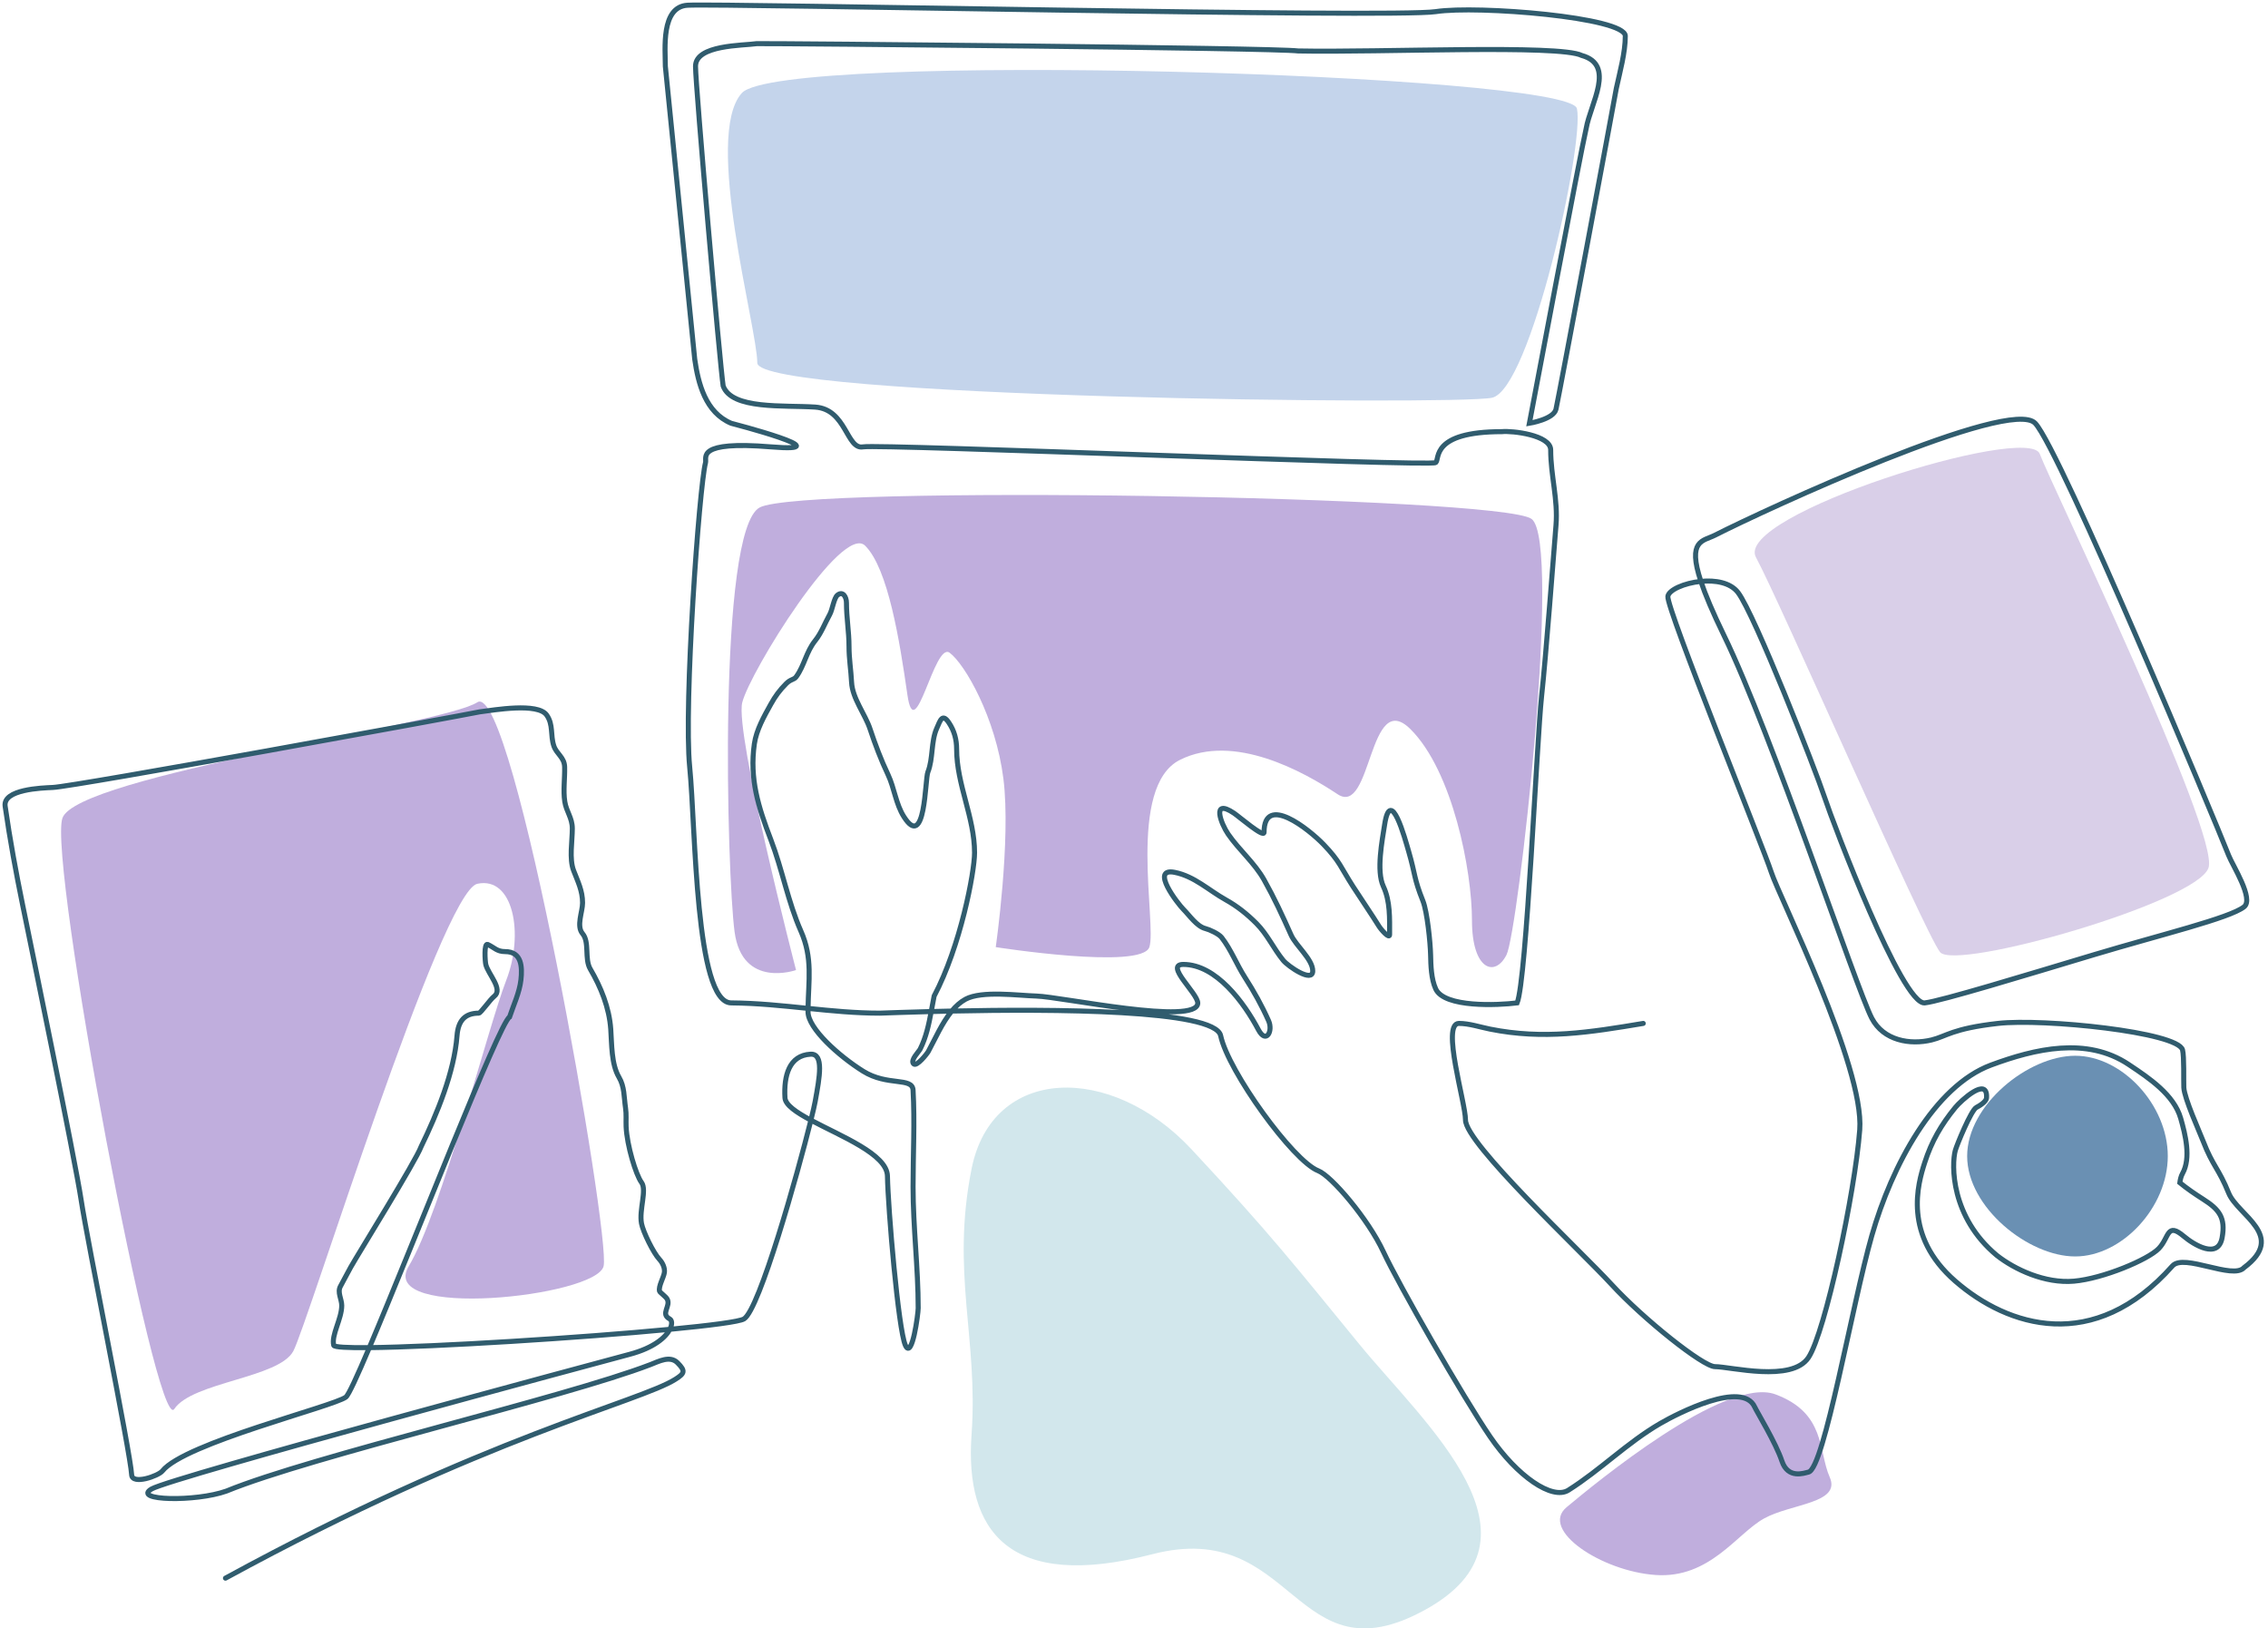
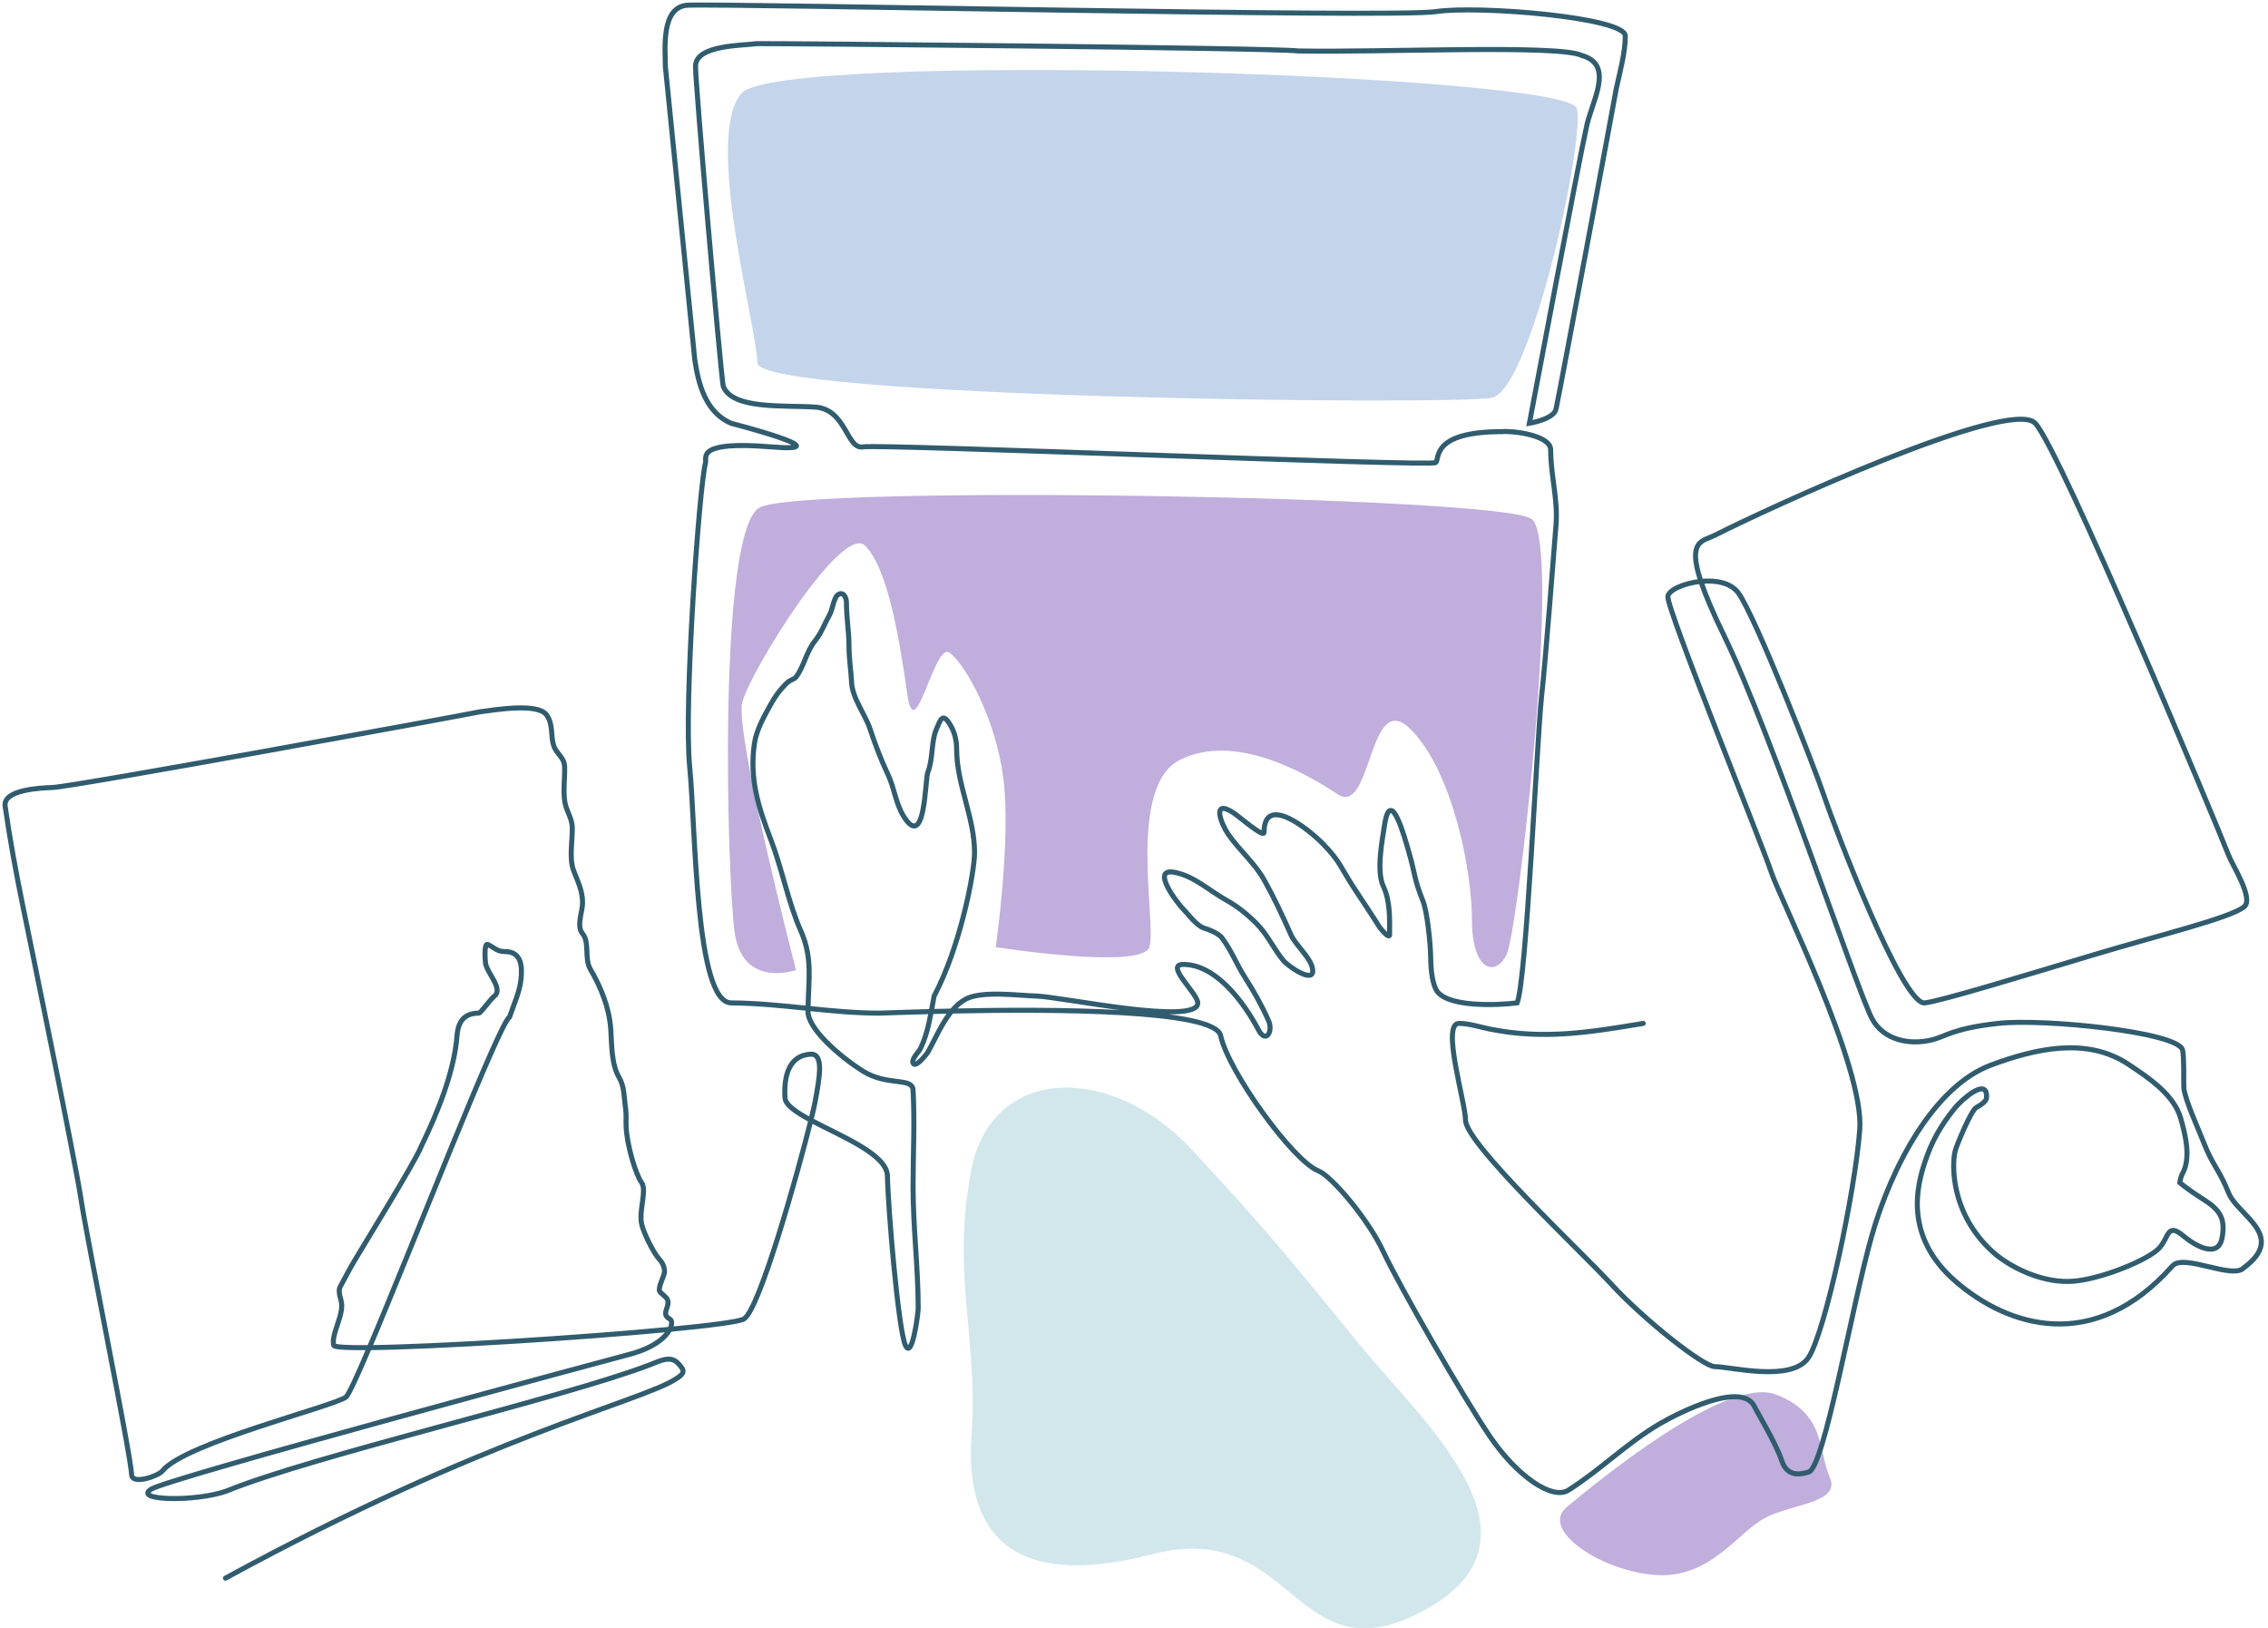
<svg xmlns="http://www.w3.org/2000/svg" width="450" height="323" viewBox="0 0 450 323" fill="none">
  <path d="M352.289 276.582C342.306 272.851 316.2 294.494 310.824 298.971C305.449 303.449 317.736 311.658 328.486 312.405C339.237 313.151 344.607 304.195 349.985 301.21C355.363 298.225 365.343 298.225 363.04 293.001C360.736 287.777 362.272 280.314 352.289 276.582Z" fill="#C0AEDD" />
-   <path d="M34.576 279.482C38.157 274.12 55.335 273.354 58.199 267.992C61.062 262.629 87.549 176.836 94.709 175.304C101.869 173.772 104.019 185.262 100.438 194.454C96.858 203.646 87.553 240.415 81.108 251.139C74.664 261.863 118.333 257.267 119.765 251.139C121.196 245.011 101.868 134.705 94.709 139.301C87.55 143.898 15.247 153.856 12.383 162.282C9.52 170.708 30.996 284.844 34.576 279.482Z" fill="#C0AEDD" />
-   <path d="M404.716 90.032C402.435 83.951 343.84 102.195 348.406 110.557C352.971 118.919 381.884 185.053 384.93 188.854C387.976 192.654 435.917 178.971 438.197 172.13C440.478 165.289 406.998 96.114 404.716 90.032Z" fill="#D9CFE8" />
  <path d="M303.888 102.936C297.792 98.387 159.103 96.112 150.722 100.662C142.341 105.211 144.226 173.457 145.75 184.832C147.274 196.206 157.943 192.415 157.943 192.415C157.943 192.415 145.75 145.401 147.274 139.334C148.798 133.268 167.087 103.695 171.659 108.244C176.231 112.794 178.516 127.202 180.041 137.818C181.566 148.434 185.377 127.202 188.424 129.477C191.471 131.751 197.568 142.367 199.093 154.5C200.617 166.633 197.568 187.865 197.568 187.865C197.568 187.865 226.526 192.415 228.049 187.865C229.572 183.315 223.478 156.017 234.145 150.709C244.813 145.401 258.53 152.983 265.388 157.533C272.246 162.083 271.482 136.301 279.865 144.642C288.248 152.984 292.057 172.699 292.058 182.557C292.058 192.415 296.631 193.931 298.917 189.381C301.202 184.832 309.984 107.486 303.888 102.936Z" fill="#C0AEDD" />
  <path d="M312.882 21.535C311.348 14.607 154.859 9.988 147.188 18.456C139.517 26.923 150.256 65.046 150.256 71.974C150.255 78.902 288.335 80.442 296.006 78.902C303.677 77.363 314.416 28.463 312.882 21.535Z" fill="#C4D4EB" />
-   <path d="M430.118 229.318C430.118 239.465 421.046 249.222 411.744 249.222C402.443 249.222 390.309 239.465 390.309 229.318C390.309 219.17 402.443 209.413 411.744 209.413C421.046 209.413 430.118 219.17 430.118 229.318Z" fill="#6A90B3" />
  <path d="M192.767 231.863C196.874 211.247 220.485 210.882 236.407 227.961C252.328 245.04 256.765 250.838 269.722 266.651C282.679 282.463 308.726 305.107 282.679 319.359C256.632 333.612 257.072 300.911 228.609 308.291C200.147 315.67 191.399 303.661 192.768 284.571C194.136 265.482 188.661 252.479 192.767 231.863Z" fill="#D2E7EC" />
  <path d="M132.904 263.677C132.09 265.254 129.773 267.339 124.964 268.622C120.635 269.777 34.011 293.039 30.066 295.348C26.121 297.657 38.83 297.939 44.924 295.76C61.922 288.802 111.931 277.264 129.066 270.669C130.696 270.042 132.933 268.817 134.427 270.311C136.072 271.958 135.812 272.435 134.029 273.57C126.989 278.054 96.252 284.934 44.734 313.034M132.904 263.677C133.429 262.661 133.33 261.856 132.872 261.613C130.96 260.6 133.171 259.07 132.364 257.656C132.086 257.17 130.93 256.351 130.867 256.13C130.589 255.158 131.7 253.39 131.827 252.371C131.938 251.479 131.448 250.445 130.838 249.799C129.645 248.535 127.586 244.326 127.28 242.678C126.775 239.964 128.391 236.039 127.28 234.539C126.169 233.039 124.385 227.177 124.23 223.46C124.179 222.232 124.302 221.009 124.117 219.786C123.781 217.556 123.935 215.582 122.818 213.681C121.28 211.064 121.396 207.16 121.18 204.128C120.875 199.853 119.236 195.826 117.113 192.202C115.934 190.189 117.013 186.886 115.588 185.193C114.307 183.67 115.588 180.885 115.588 179.088C115.588 176.673 114.649 174.858 113.809 172.673C112.914 170.344 113.555 166.819 113.555 164.363C113.555 162.205 112.366 160.998 112.058 158.994C111.719 156.785 112.09 154.357 112.03 152.126C111.977 150.183 110.431 149.585 109.884 147.943C109.18 145.83 109.818 143.753 108.472 141.838C106.699 139.317 98.057 140.836 95.191 141.195C90.838 142.086 14.915 155.994 10.475 156.196C8.291 156.295 0.54 156.548 1.021 159.922C1.957 166.475 3.177 173.071 4.516 179.625C5.594 184.895 14.905 230.072 16.113 238.099C17.32 246.125 25.896 288.256 26.121 292.533C26.229 294.59 31.42 292.771 32.221 291.77C36.63 286.254 66.215 278.967 68.63 277.117C69.158 276.713 70.882 272.953 73.282 267.308M132.904 263.677C115.251 265.364 86.508 267.171 73.282 267.308M132.904 263.677C140.958 262.907 146.703 262.163 147.614 261.613C150.679 259.763 158.27 232.79 160.893 222.191M73.282 267.308C81.862 247.125 99.074 202.853 101.101 201.726C101.892 199.351 103.081 196.861 103.36 194.35C103.648 191.758 103.515 188.754 100.225 188.754C98.598 188.754 98.121 187.972 96.78 187.341C95.983 186.966 96.25 190.726 96.384 191.297C96.839 193.233 99.889 196.197 98.051 197.628C97.223 198.272 95.386 200.963 95.001 200.963C92.228 200.963 90.907 202.477 90.68 205.429C90.123 212.676 86.743 220.874 83.563 227.417C82.526 230.269 71.054 248.739 69.584 251.355C68.879 252.607 68.246 253.889 67.55 255.142C66.885 256.34 67.805 257.681 67.805 258.957C67.805 261.61 65.707 264.814 66.216 266.848C66.308 267.22 68.971 267.352 73.282 267.308ZM160.893 222.191C161.315 220.486 161.609 219.204 161.734 218.52L161.737 218.506C162.639 213.571 163.482 208.963 160.83 209.103C156.588 209.326 155.493 213.357 155.747 217.751C155.83 219.18 158 220.645 160.893 222.191ZM160.893 222.191C166.893 225.397 176.004 228.952 176.08 233.267C176.193 239.663 178.223 263.655 179.639 266.842C180.974 269.848 182.181 260.548 182.181 259.466C182.181 251.509 181.164 243.409 181.164 235.387C181.164 228.904 181.517 222.581 181.164 216.225C181.018 213.605 176.079 215.499 171.25 212.479C166.421 209.458 160.322 203.978 160.322 200.709C160.322 200.477 160.324 200.247 160.327 200.019M160.327 200.019C160.401 194.502 161.294 190.052 158.91 184.684C156.38 178.988 155.198 172.415 152.951 166.568C150.452 160.064 148.687 154.47 149.675 147.547C150.074 144.757 151.62 142.06 152.951 139.662C153.833 138.073 154.699 136.895 156.001 135.592C156.945 134.648 157.502 134.909 158.006 134.208C159.605 131.985 159.943 129.326 161.734 127.085C162.988 125.516 163.62 123.7 164.643 121.857C165.174 120.9 165.458 118.61 166.168 118.042C167.239 117.184 167.947 118.398 167.947 119.568C167.947 122.546 168.455 125.258 168.455 128.216C168.455 130.721 168.842 132.893 168.964 135.338C169.124 138.538 171.64 141.62 172.635 144.608C173.679 147.742 174.777 150.66 176.194 153.652C177.473 156.355 177.718 159.441 179.357 162.018C183.661 168.787 183.507 154.63 184.101 153.143C185.168 150.474 184.699 147.092 185.852 144.495C186.554 142.914 186.956 141.376 188.281 143.365C189.334 144.946 189.806 146.675 189.806 148.565C189.806 155.596 193.364 162.132 193.364 169.14C193.364 172.99 190.567 187.71 185.344 197.572C185.135 198.592 184.955 199.619 184.764 200.643M160.327 200.019C155.28 199.503 150.223 198.962 145.072 198.928C137.927 198.881 138.049 164.363 136.842 152.126C135.635 139.888 138.724 96.503 139.989 91.758C140.259 90.742 138 87.406 152.951 88.638C167.902 89.87 145.072 83.958 145.072 83.958C139.978 81.812 138.532 76.074 137.841 71.24L132.013 13.148C132.013 9.77 131.095 1.333 136.43 1.036C143.484 0.644 276.543 3.58 284.865 2.308C293.187 1.036 322.482 3.439 322.482 7.141C322.482 10.419 321.4 14.302 320.703 17.513C320.147 20.728 309.424 78.029 308.729 81.16C308.281 83.177 303.449 83.958 303.449 83.958C303.449 83.958 313.695 29.702 314.714 25.508C315.565 20.507 320.617 12.886 313.841 11.002C309.426 8.781 273.81 10.438 257.572 10.106C252.724 9.48 154.984 8.603 150.152 8.657C147.402 9.058 138 8.869 138 13.148C138 17.134 142.874 72.596 143.482 76.556C145.199 81.279 155.521 80.335 161.734 80.747C167.947 81.16 167.947 89.244 171.25 88.638C174.553 88.032 283.824 92.591 284.865 91.758C285.697 91.092 283.812 85.619 298.016 85.619C299.99 85.411 307.675 86.269 307.675 89.244C307.675 94.387 309.154 99.091 308.729 104.193C308.16 111.028 306.786 129.641 305.863 138.176C304.941 146.711 302.867 194.464 301.019 198.928C297.219 199.404 286.577 199.906 284.865 196.158C283.965 194.189 283.895 191.503 283.848 189.376C283.796 186.99 283.185 180.854 282.321 178.692C280.476 174.075 280.868 173.582 279.499 168.885C278.76 166.35 275.926 155.771 274.726 163.572C274.246 166.698 273.046 172.75 274.472 175.81C275.864 178.795 275.715 182.162 275.715 185.391C275.715 186.309 274.047 184.45 273.569 183.667C272.516 181.942 269.571 177.575 268.437 175.81C265.98 171.984 265.875 170.892 262.611 167.501C259.763 164.541 250.806 157.332 250.806 165.098C250.806 166.275 245.825 161.954 244.819 161.283C240.276 158.252 242.278 163.425 243.69 165.466C245.903 168.666 248.911 171.138 250.806 174.51C252.839 178.127 254.451 181.625 256.172 185.475C257.125 187.606 260.465 190.278 260.465 192.597C260.465 195.046 255.557 191.653 254.619 190.506C252.666 188.117 251.477 185.356 249.281 183.158C247.441 181.317 245.496 179.753 243.181 178.466C239.858 176.619 236.994 173.82 233.099 173.04C228.084 172.036 233.683 179.248 234.822 180.388C235.987 181.554 237.468 183.756 239.143 184.175C239.997 184.389 241.827 185.231 242.391 185.956C244.258 188.359 245.358 191.294 246.994 193.841C248.804 196.659 250.369 199.47 251.71 202.489C252.617 204.532 251.22 207.159 249.677 204.241C246.862 198.921 241.32 191.297 234.794 191.297C230.978 191.297 237.651 197.017 237.651 198.956C237.651 203.503 210.47 197.705 205.658 197.572C202.041 197.471 194.805 196.458 191.585 198.193C190.547 198.752 189.646 199.575 188.842 200.547M160.327 200.019C165.055 200.502 169.774 200.963 174.555 200.963C176.122 200.911 179.837 200.771 184.764 200.643M184.764 200.643C184.291 203.191 183.757 205.721 182.576 208.085C182.304 208.629 180.557 210.304 181.277 211.024C181.885 211.633 183.945 209.008 184.186 208.566C185.526 206.106 186.9 202.893 188.842 200.547M184.764 200.643C186.047 200.609 187.411 200.577 188.842 200.547M188.842 200.547C208.661 200.131 241.084 200.204 242.193 205.429C243.69 212.479 256.544 230.278 261.538 232.221C264.176 233.248 271.453 241.783 274.472 248.275C277.492 254.766 290.288 277.117 295.654 284.971C301.019 292.824 307.983 297.603 311.185 295.585C317.552 291.574 322.826 286.179 329.401 282.358C332.901 280.324 345.735 273.758 348.153 279.08C348.606 280.077 352.344 286.181 353.552 289.805C354.759 293.43 357.989 292.182 358.828 291.996C361.941 291.304 367.435 258.957 371.395 245.083C375.355 231.208 383.794 215.427 395.061 211.251C403.71 208.045 414.008 205.577 422.342 211.137L422.561 211.284C426.369 213.823 431.341 217.138 432.678 221.821C433.584 224.995 434.768 229.654 433.045 232.758C432.726 233.332 432.596 233.957 432.505 234.593C433.936 235.76 435.438 236.79 437.14 237.874C440.338 239.91 441.616 241.54 440.896 245.504C440.105 249.858 435.303 246.911 433.299 245.222C429.88 242.34 430.454 245.44 428.329 247.652C426.2 249.868 417.235 253.623 411.501 254.124C405.768 254.626 399.754 251.811 396.191 249.009C387.04 241.406 387.184 230.981 387.959 228.187C388.25 227.138 391.08 220.226 392.124 219.673C392.737 219.348 394.111 218.54 394.157 217.751C394.414 213.385 389.051 218.337 387.959 219.673C385.165 223.091 383.256 226.375 381.888 230.603C380.519 234.832 377.538 245.061 387.959 254.124C398.38 263.188 415.451 268.662 431.04 251.1C433.299 248.555 443.046 253.916 445.246 251.439C453.757 245.083 443.994 241.091 442.196 236.645C440.213 231.743 439.057 231.331 437.14 226.375C436.384 224.419 433.405 217.88 433.299 215.716C433.236 214.411 433.381 209.53 433.045 208.252C432.116 204.72 405.465 201.98 396.416 202.998C387.368 204.016 386.158 205.575 383.256 206.276C378.985 207.308 373.715 206.413 371.395 201.98C368.332 196.128 351.515 145.483 342.082 126.094C339.811 121.425 338.347 117.94 337.477 115.319M337.477 115.319C334.736 107.055 337.899 107.367 340.271 106.159C350.316 101.041 398.845 78.672 403.816 83.958C408.786 89.244 439.732 163.377 442.196 169.677C442.974 171.667 447.259 178.312 445.246 179.88C442.332 182.148 428.724 185.391 415.451 189.376C402.178 193.36 385.049 198.595 381.888 198.928C377.424 199.398 363.814 163.572 362.003 158.111C360.192 152.651 348.153 121.865 344.849 117.533C343.325 115.535 340.312 115.041 337.477 115.319ZM337.477 115.319C334.165 115.644 331.095 117.025 330.926 118.296C330.613 120.657 349.942 168.291 351.457 173.04C352.973 177.789 369.951 211.576 368.995 224.11C368.039 236.645 362.133 264.264 358.828 269.266C355.523 274.268 343.331 271.078 340.271 271.078C337.901 271.078 326.041 261.613 319.747 254.766C313.454 247.919 290.772 226.808 290.772 222.144C290.772 218.715 285.922 202.998 289.468 202.998C291.495 202.998 293.656 203.729 295.654 204.129C306.274 206.255 315.304 204.789 326.041 202.998" stroke="#305C6E" stroke-linecap="round" />
</svg>